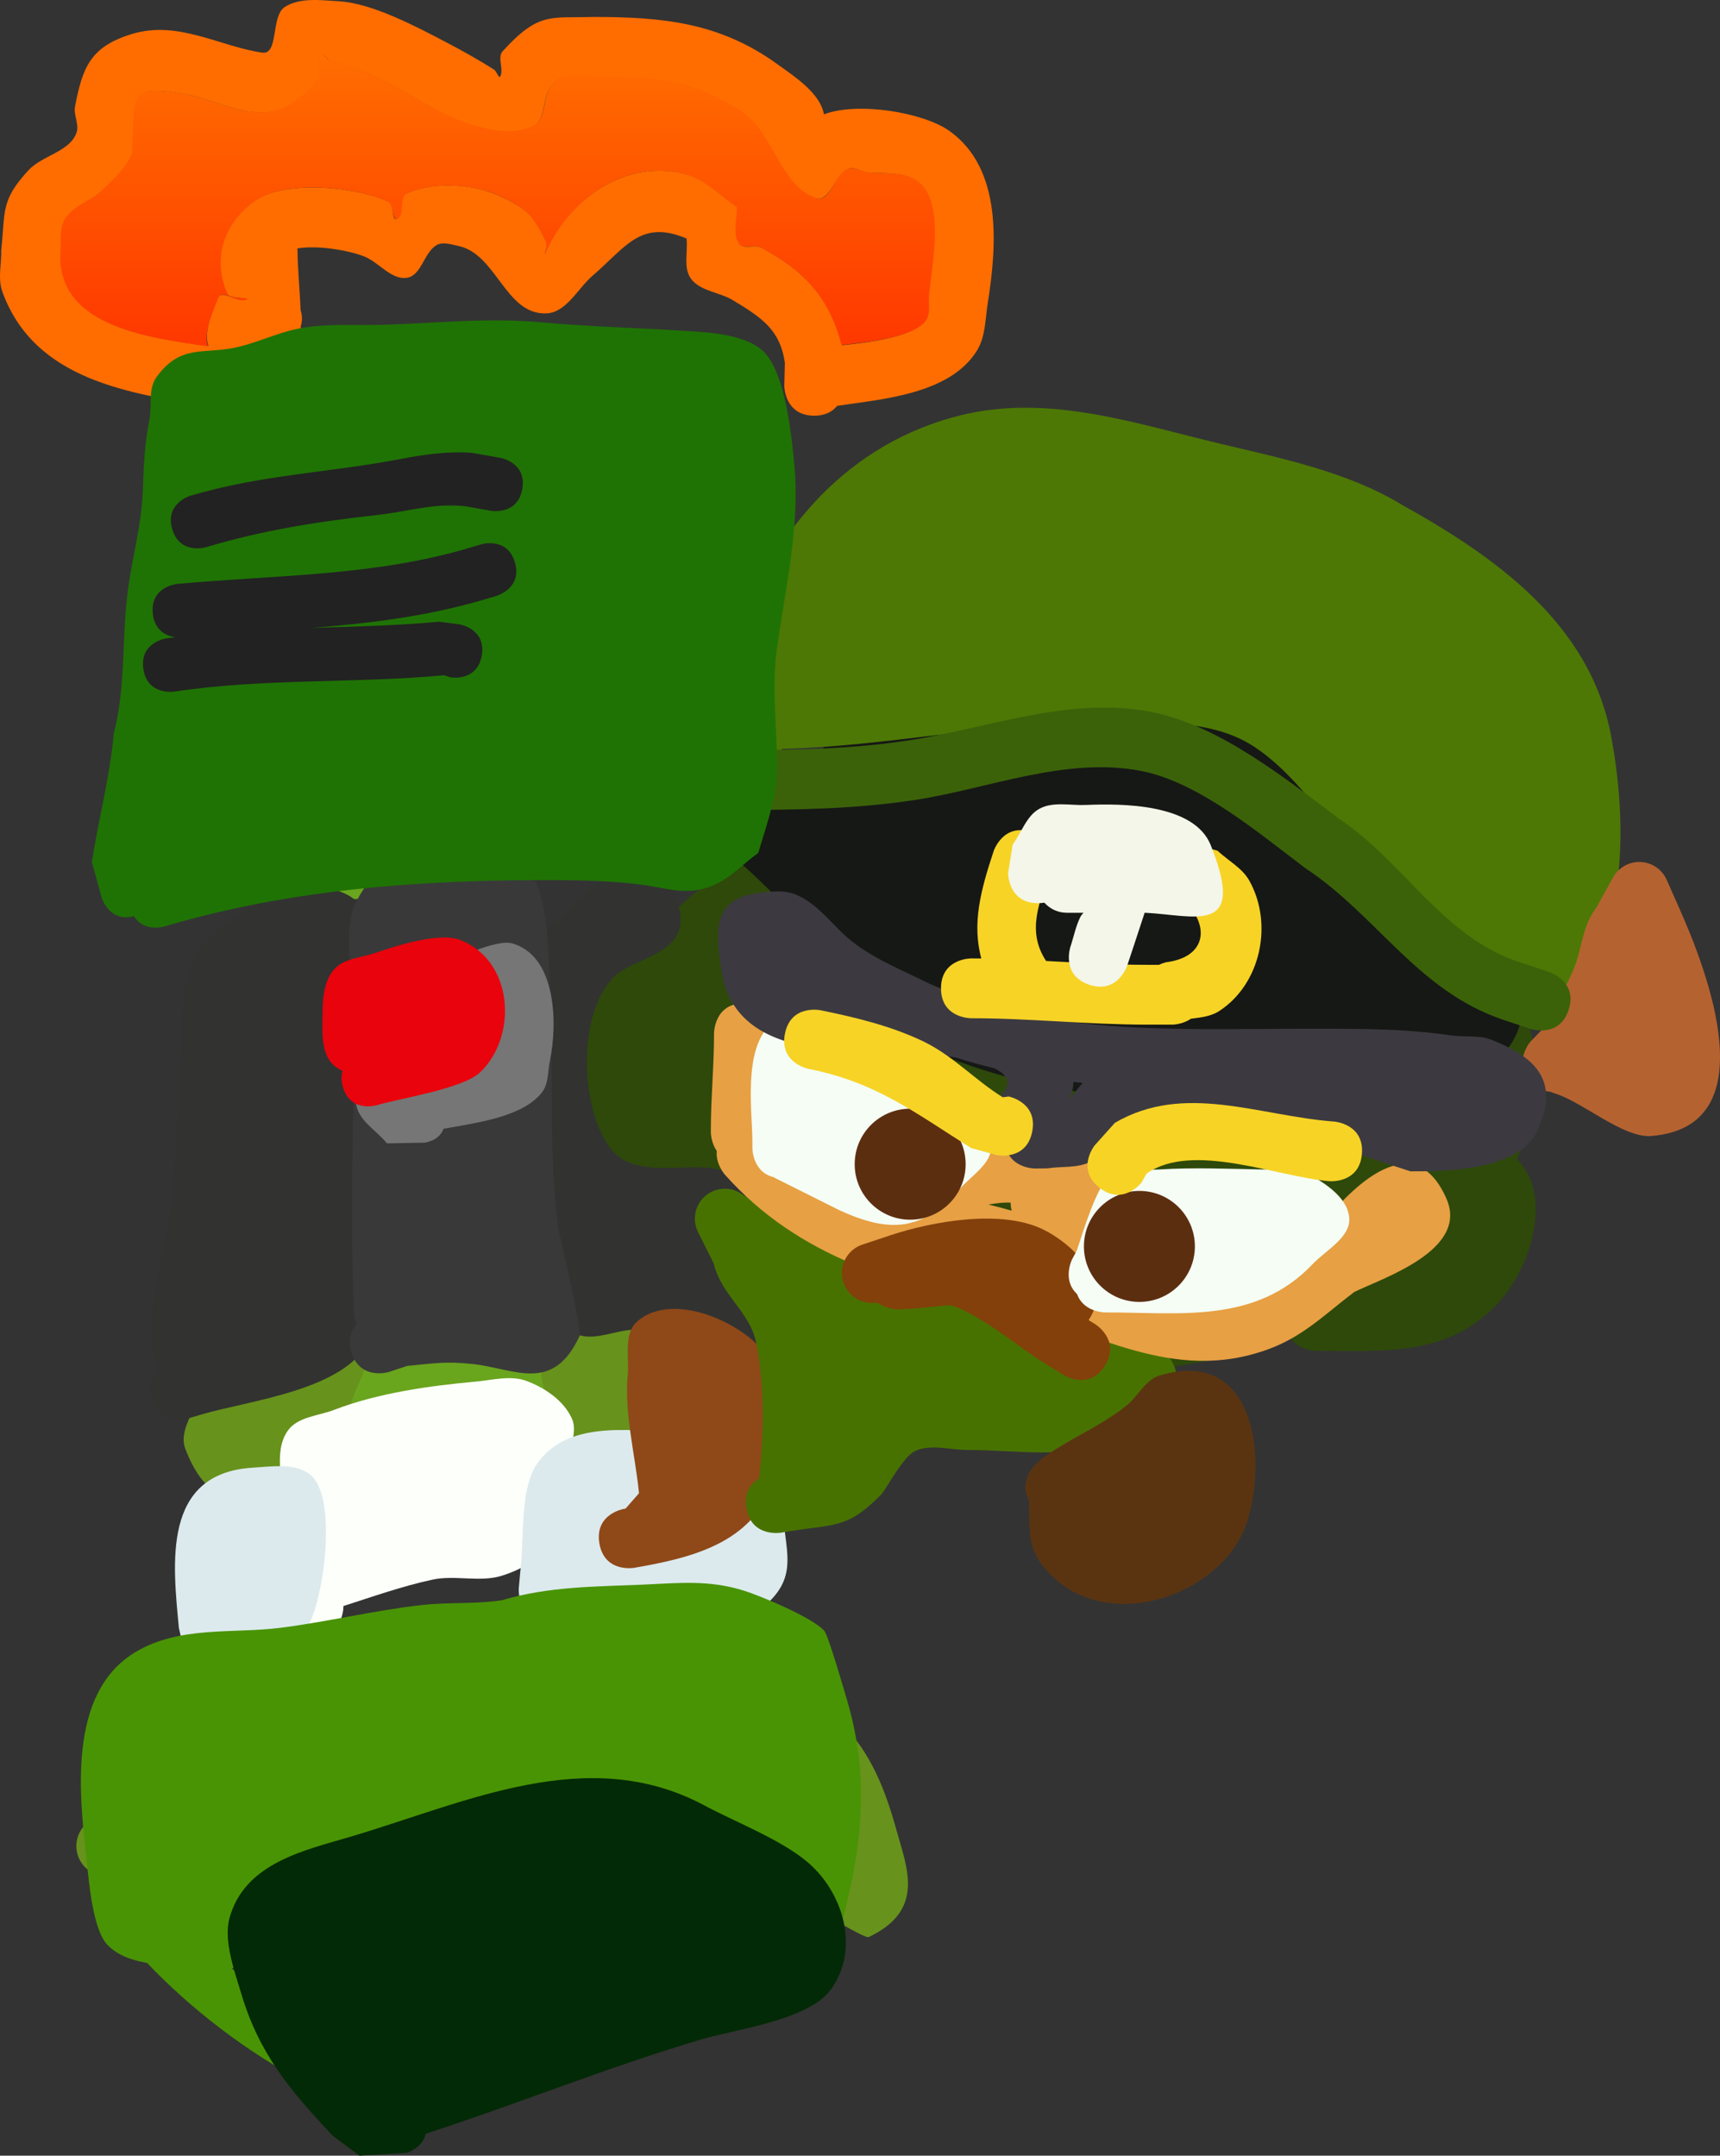
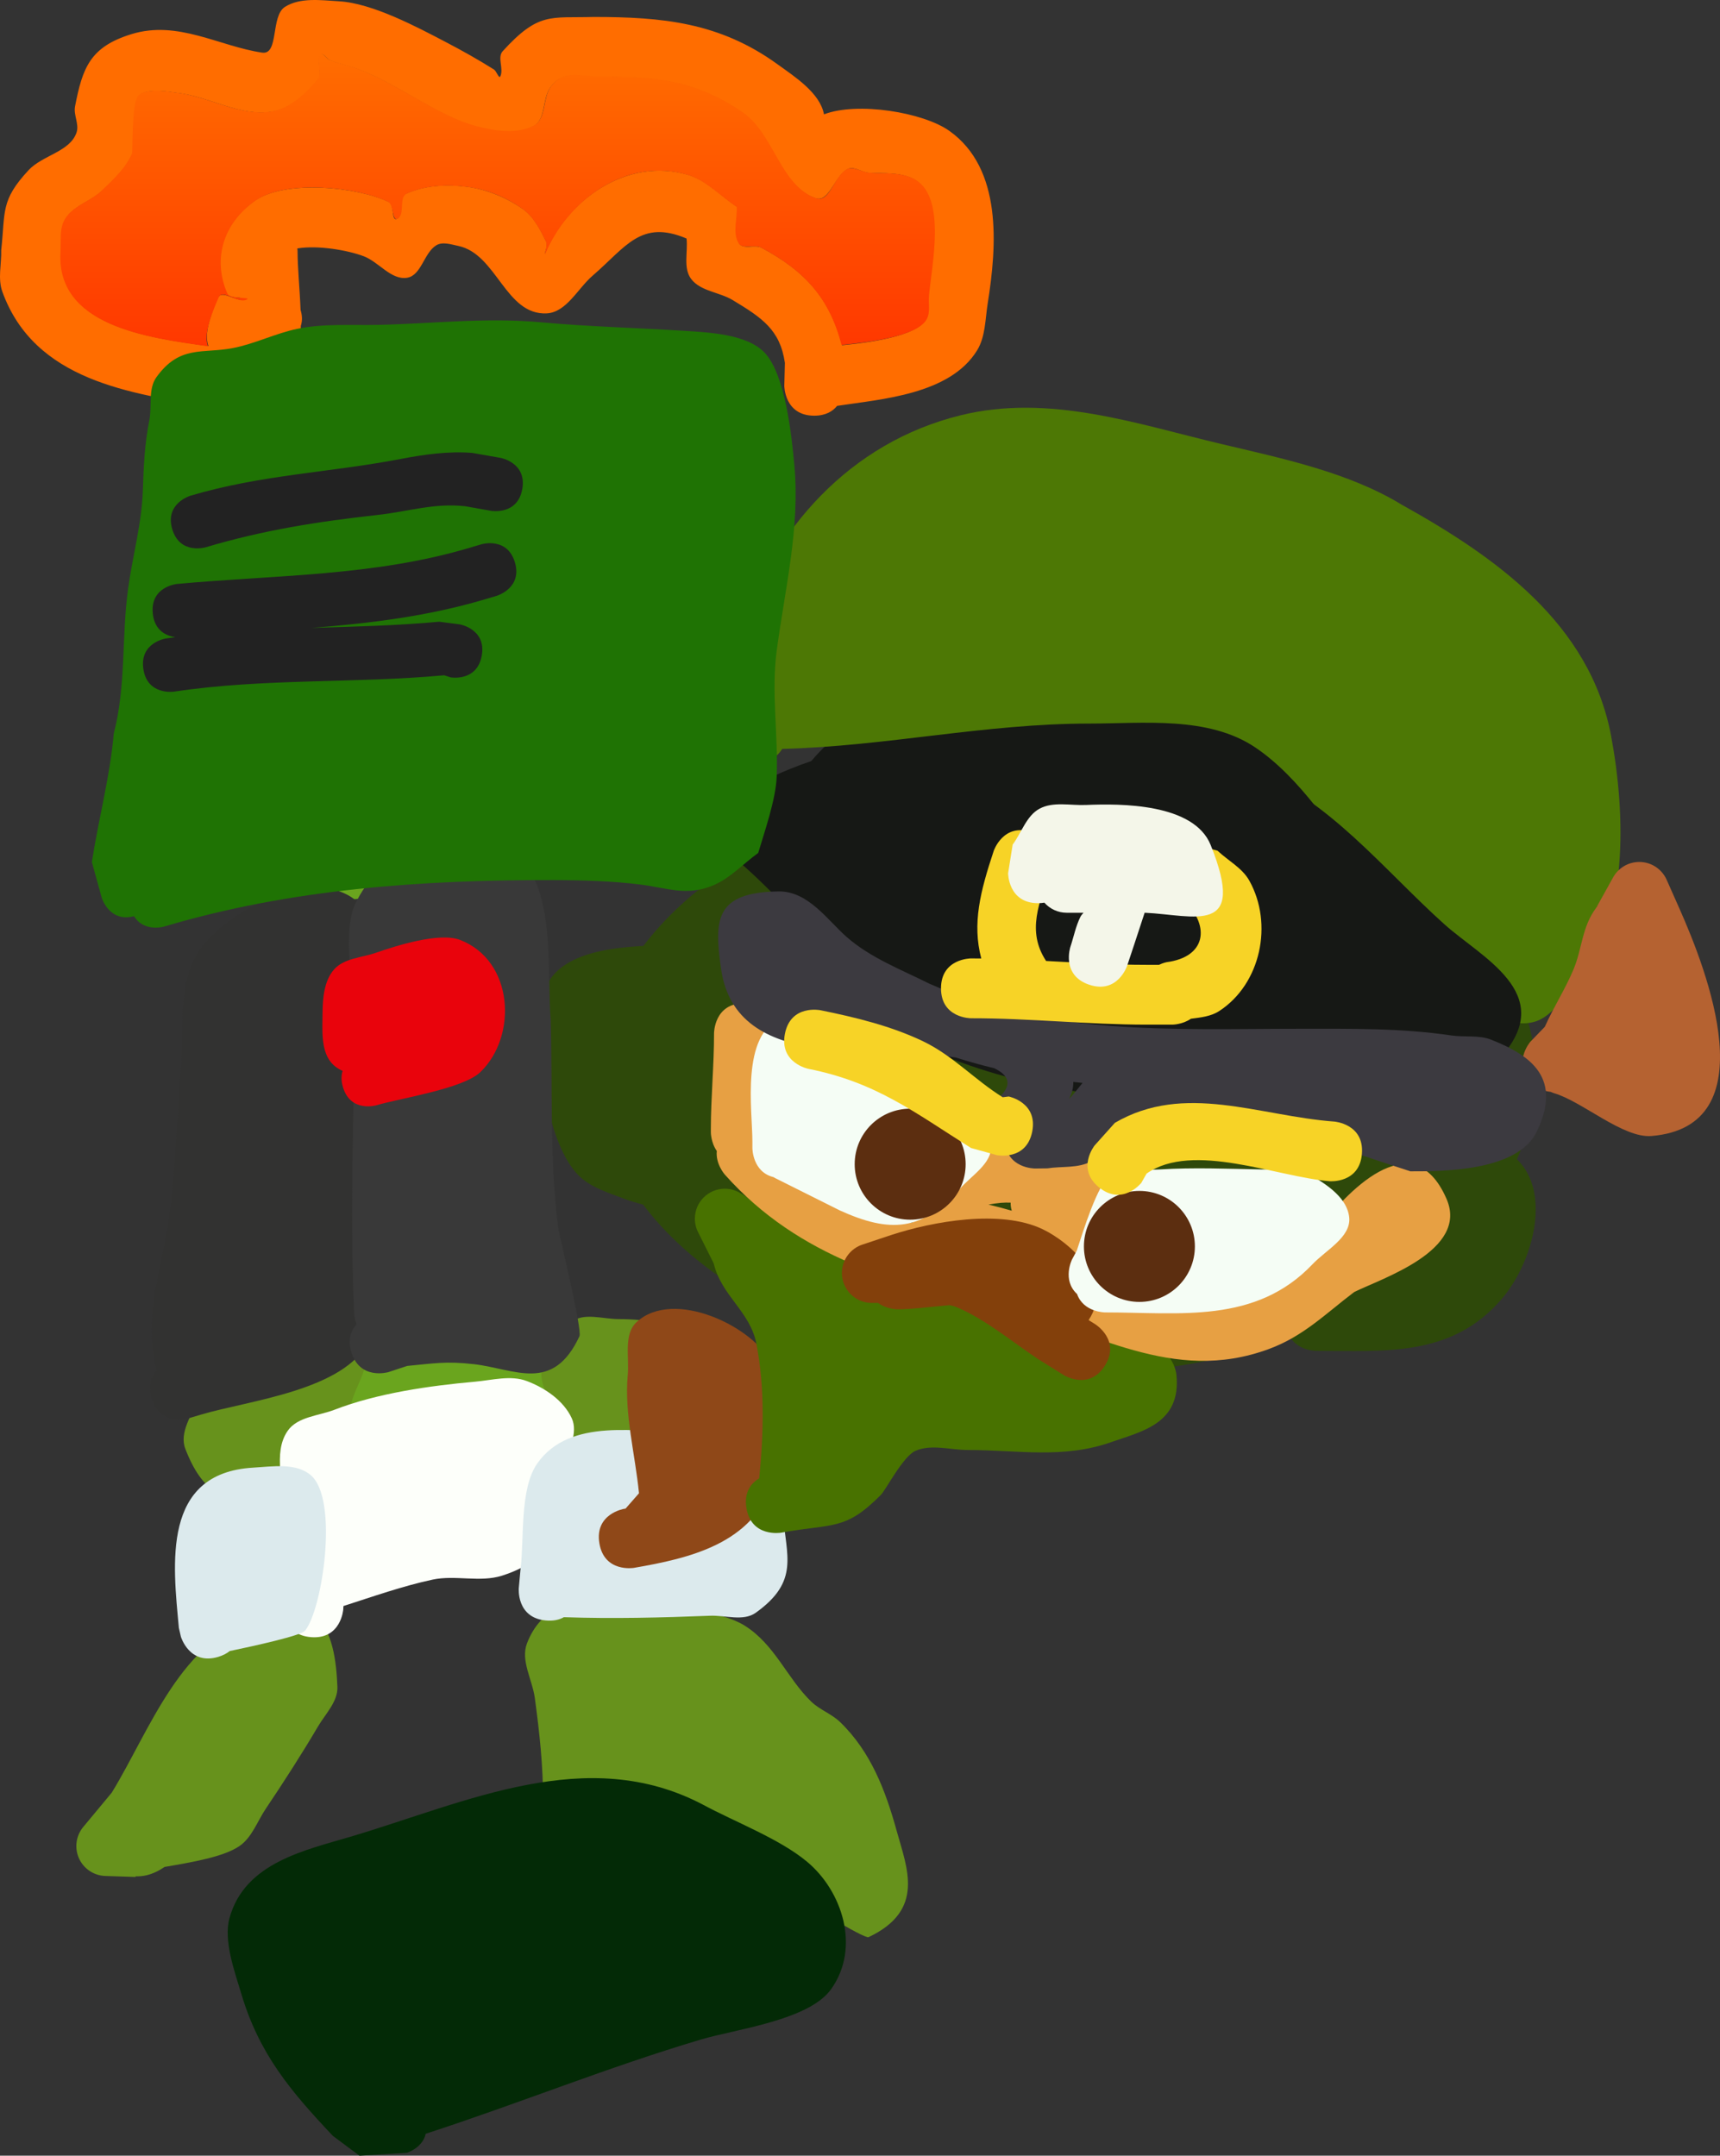
<svg xmlns="http://www.w3.org/2000/svg" version="1.1" width="143.756" height="180.129" viewBox="0,0,143.756,180.129">
  <rect x="0" y="0" width="143.756" height="180.129" fill="#333333" stroke="none" />
  <defs>
    <linearGradient x1="214.737" y1="94.579" x2="214.737" y2="119.022" gradientUnits="userSpaceOnUse" id="color-1">
      <stop offset="0" stop-color="#ff6d00" />
      <stop offset="1" stop-color="#ff3800" />
    </linearGradient>
  </defs>
  <g transform="translate(-173.151,-90.088)">
    <g data-paper-data="{&quot;isPaintingLayer&quot;:true}" fill-rule="nonzero" stroke="none" stroke-linecap="butt" stroke-linejoin="miter" stroke-miterlimit="10" stroke-dasharray="" stroke-dashoffset="0" style="mix-blend-mode: normal">
      <path d="M190.848,124.091c-0.003,-0.004 -0.005,-0.007 -0.008,-0.011c-6.808,-1.107 -14.807,-2.179 -17.495,-9.624c-0.392,-1.087 -0.061,-2.31 -0.092,-3.466c0.354,-3.245 -0.074,-4.14 2.287,-6.684c1.159,-1.249 3.492,-1.543 4.015,-3.166c0.221,-0.685 -0.27,-1.448 -0.133,-2.155c0.628,-3.255 1.267,-4.983 4.723,-6.047c3.871,-1.192 7.35,1.029 10.921,1.548c1.408,0.204 0.697,-3.063 1.9,-3.822c1.283,-0.81 3.012,-0.556 4.527,-0.468c2.789,0.163 6.53,2.157 8.954,3.426c1.355,0.709 2.692,1.457 3.986,2.272c0.221,0.139 0.421,0.811 0.534,0.575c0.304,-0.635 -0.276,-1.582 0.198,-2.102c3.018,-3.312 3.988,-2.755 7.604,-2.862c5.701,0.004 10.5,0.437 15.354,3.945c1.453,1.05 3.564,2.399 3.896,4.193c2.78,-1.069 8.287,-0.18 10.484,1.385c4.437,3.159 3.969,9.589 3.2,14.41c-0.211,1.325 -0.184,2.782 -0.886,3.925c-2.271,3.701 -8.03,4.077 -11.64,4.631c0,0 -0.021,0.003 -0.059,0.007c-0.364,0.454 -0.956,0.822 -1.915,0.822c-2.5,0 -2.5,-2.5 -2.5,-2.5l0.049,-1.914c-0.401,-2.768 -1.913,-3.766 -4.367,-5.248c-1.112,-0.672 -2.694,-0.731 -3.473,-1.771c-0.678,-0.905 -0.253,-2.247 -0.379,-3.371c-3.817,-1.615 -5.058,0.695 -7.851,3.105c-1.254,1.082 -2.19,3.071 -3.845,3.149c-3.441,0.163 -4.166,-4.962 -7.381,-5.635c-0.603,-0.126 -1.324,-0.374 -1.848,-0.049c-1.034,0.641 -1.241,2.53 -2.444,2.711c-1.331,0.2 -2.354,-1.325 -3.613,-1.8c-1.316,-0.497 -3.796,-0.94 -5.549,-0.654c0.02,0.158 0.02,0.257 0.02,0.257c0,1.347 0.184,3.131 0.25,4.881c0.126,0.417 0.164,0.837 0.044,1.263c-0.006,0.023 -0.014,0.045 -0.022,0.066c-0.01,1.166 -0.111,2.259 -0.401,3.13c-0.01,0.029 -0.019,0.057 -0.03,0.085l0.254,0.38c0.277,0.402 0.439,0.89 0.439,1.415c0,1.381 -1.119,2.5 -2.5,2.5c-0.136,0 -0.27,-0.011 -0.4,-0.032l-1.32,-0.191c-0.182,0.129 -2.06,1.391 -3.486,-0.51zM243.532,118.936c2.1,-0.212 6.246,-0.712 7.031,-2.201c0.305,-0.578 0.126,-1.301 0.183,-1.952c0.217,-2.485 1.448,-8.045 -1.074,-9.633c-1.122,-0.707 -2.604,-0.547 -3.928,-0.629c-0.584,-0.036 -1.2,-0.567 -1.727,-0.313c-1.095,0.527 -1.553,2.834 -2.705,2.446c-2.97,-1.002 -3.534,-5.365 -6.113,-7.146c-4.124,-2.848 -7.651,-3.005 -12.43,-3.001c-1.355,-0.068 -2.622,-0.498 -3.617,0.879c-0.69,0.954 -0.363,2.691 -1.404,3.241c-1.417,0.749 -3.26,0.453 -4.809,0.041c-3.2,-0.851 -6.679,-3.656 -9.962,-4.834c-0.726,-0.261 -1.489,-0.413 -2.21,-0.688c-0.293,-0.112 -0.645,-0.731 -0.816,-0.468c-0.384,0.59 0.209,1.558 -0.244,2.097c-0.98,1.165 -2.236,2.356 -3.733,2.63c-2.709,0.496 -5.371,-1.292 -8.111,-1.568c-0.133,-0.013 -2.677,-0.495 -3.178,0.359c-0.485,0.827 -0.39,4.567 -0.449,4.706c-0.523,1.234 -1.572,2.192 -2.541,3.119c-0.738,0.706 -1.765,1.052 -2.528,1.73c-1.135,1.01 -0.831,2.044 -0.919,3.468c-0.297,6.072 7.18,7.066 12.323,7.783c-0.287,-0.781 -0.104,-1.985 0.802,-4.04c0.253,-0.574 1.131,0.042 1.854,0.185c-0.002,-0.058 -0.004,-0.115 -0.006,-0.173c-0.459,-0.025 -1.007,-0.087 -1.123,-0.354c-1.281,-2.97 -0.259,-5.942 2.357,-7.767c2.552,-1.779 8.672,-1.136 11.203,0.115c0.464,0.229 0.196,1.632 0.661,1.406c0.669,-0.325 0.085,-1.788 0.762,-2.098c1.555,-0.712 3.402,-0.805 5.098,-0.584c1.662,0.217 3.298,0.9 4.673,1.858c0.931,0.648 1.473,1.754 1.974,2.771c0.142,0.289 -0.26,1.253 -0.137,0.956c1.837,-4.415 6.784,-8.096 11.961,-6.589c1.577,0.459 2.751,1.794 4.127,2.691c0.052,1.014 -0.364,2.168 0.155,3.041c0.325,0.546 1.31,0.067 1.87,0.367c3.735,1.996 5.724,4.302 6.731,8.151z" fill="#ff6d00" stroke-width="0.5" />
      <path d="M236.752,110.776c-0.56,-0.299 -1.546,0.18 -1.87,-0.367c-0.518,-0.872 -0.104,-2.02 -0.156,-3.033c-1.376,-0.897 -2.549,-2.224 -4.126,-2.683c-5.177,-1.507 -10.042,2.205 -11.878,6.62c-0.124,0.297 0.208,-0.737 0.066,-1.026c-0.501,-1.017 -1.053,-2.107 -1.983,-2.755c-1.376,-0.958 -2.918,-1.604 -4.58,-1.821c-1.696,-0.221 -3.539,-0.145 -5.094,0.567c-0.676,0.309 -0.093,1.76 -0.762,2.085c-0.466,0.226 -0.296,-1.166 -0.76,-1.396c-2.531,-1.251 -8.551,-1.896 -11.103,-0.116c-2.616,1.824 -3.64,4.78 -2.359,7.75c0.233,0.541 2.135,0.277 1.603,0.528c-0.731,0.345 -2.002,-0.926 -2.328,-0.186c-0.905,2.054 -1.181,3.298 -0.893,4.079c-5.143,-0.717 -12.625,-1.728 -12.328,-7.799c0.088,-1.424 -0.217,-2.463 0.918,-3.473c0.763,-0.679 1.79,-1.027 2.528,-1.733c0.969,-0.927 2.018,-1.889 2.541,-3.124c0.059,-0.138 -0.035,-3.887 0.45,-4.713c0.501,-0.854 3.046,-0.374 3.179,-0.361c2.74,0.275 5.404,2.062 8.112,1.565c1.497,-0.274 2.758,-1.475 3.738,-2.64c0.453,-0.538 -0.137,-1.511 0.247,-2.101c0.171,-0.263 0.524,0.356 0.816,0.467c0.721,0.275 1.486,0.425 2.212,0.686c3.283,1.178 6.784,3.969 9.984,4.82c1.549,0.412 3.427,0.711 4.845,-0.038c1.041,-0.55 0.714,-2.287 1.404,-3.241c0.995,-1.376 2.271,-0.941 3.626,-0.873c4.78,-0.004 8.323,0.176 12.446,3.024c2.579,1.781 3.146,6.16 6.116,7.162c1.152,0.389 1.51,-1.914 2.606,-2.441c0.527,-0.254 1.243,0.269 1.826,0.305c1.323,0.083 2.806,-0.076 3.928,0.631c2.522,1.589 1.29,7.161 1.073,9.646c-0.057,0.651 0.122,1.377 -0.183,1.955c-0.786,1.489 -5.025,1.956 -7.126,2.168c-1.007,-3.849 -2.999,-6.144 -6.734,-8.14z" data-paper-data="{&quot;noHover&quot;:false,&quot;origItem&quot;:[&quot;Path&quot;,{&quot;applyMatrix&quot;:true,&quot;segments&quot;:[[[497.21549,222.91051],[-2.01365,-7.69714],[4.20011,-0.42363]],[[511.27799,218.50921],[-1.57122,2.97722],[0.61008,-1.156]],[[511.64302,214.60493],[-0.11355,1.30216],[0.43345,-4.97082]],[[509.49474,195.33838],[5.0433,3.17736],[-2.24371,-1.41357]],[[501.63933,194.0796],[2.64672,0.16528],[-1.1677,-0.07292]],[[498.18582,193.45282],[1.05431,-0.50722],[-2.19091,1.05403]],[[492.77519,198.34409],[2.30366,0.7773],[-5.94007,-2.00431]],[[480.54943,184.05264],[5.15865,3.5623],[-8.24791,-5.6956]],[[455.68915,178.05047],[9.55916,-0.00715],[-2.70958,-0.13695]],[[448.45594,179.80762],[1.9891,-2.7527],[-1.37905,1.90846]],[[445.64696,186.28881],[2.08202,-1.09964],[-2.83497,1.49732]],[[436.02904,186.371],[3.09838,0.82404],[-6.40042,-1.70223]],[[416.10505,176.7023],[6.56552,2.35596],[-1.45262,-0.52125]],[[411.68442,175.32595],[1.44173,0.55066],[-0.58586,-0.22376]],[[410.0521,174.39041],[0.34204,-0.52565],[-0.76749,1.17948]],[[409.56456,178.58377],[0.90593,-1.0768],[-1.96006,2.32975]],[[402.09804,183.84469],[2.99472,-0.54886],[-5.41747,0.99288]],[[385.87513,180.70941],[5.48011,0.55056],[-0.2658,-0.0267]],[[379.51837,181.42671],[1.00228,-1.708],[-0.97002,1.65303]],[[378.62109,190.83824],[0.11726,-0.27656],[-1.04681,2.46891]],[[373.5398,197.07542],[1.93772,-1.85379],[-1.47576,1.41184]],[[368.48387,200.53637],[1.52556,-1.35788],[-2.26978,2.02029]],[[366.64643,207.47253],[0.17574,-2.84764],[-0.59464,12.14338]],[[391.29272,223.03789],[-10.28581,-1.43432],[-0.57421,-1.56141]],[[392.89585,214.95865],[-1.81014,4.10898],[0.65201,-1.48004]],[[397.73828,215.26097],[-1.4626,0.69024],[1.0651,-0.50265]],[[394.34554,214.2745],[0.46642,1.08145],[-2.56225,-5.94087]],[[399.05854,198.74148],[-5.23175,3.64804],[5.10381,-3.55882]],[[421.46418,198.97179],[-5.06247,-2.50191],[0.92852,0.45888]],[[422.78671,201.78343],[-0.93148,0.45283],[1.33797,-0.65044]],[[424.30998,197.58832],[-1.35282,0.61898],[3.11075,-1.42332]],[[434.50612,196.42122],[-3.39219,-0.44231],[3.32461,0.4335]],[[443.85305,200.13654],[-2.75142,-1.91589],[1.86145,1.29618]],[[447.80116,205.67892],[-1.00289,-2.03452],[0.28469,0.57754]],[[447.52771,207.59116],[-0.24733,0.5945],[3.67392,-8.83092]],[[471.45004,194.41281],[-10.35334,-3.0139],[3.15348,0.91799]],[[479.70327,199.79503],[-2.75108,-1.79407],[0.10324,2.02702]],[[480.01298,205.87608],[-1.03697,-1.74475],[0.64911,1.09216]],[[483.75327,206.60937],[-1.12055,-0.59878],[7.47093,3.9922]]],&quot;closed&quot;:true}]}" fill="url(#color-1)" stroke-width="0.5" />
      <path d="M301.494,179.951c0,13.798 -17.557,24.983 -39.214,24.983c-21.657,0 -39.214,-11.185 -39.214,-24.983c0,-13.798 17.557,-24.983 39.214,-24.983c21.657,0 39.214,11.185 39.214,24.983z" fill="#2e490a" stroke-width="0" />
      <path d="M306.868,162.264c0,10.887 -15.527,19.712 -34.681,19.712c-19.154,0 -34.681,-8.826 -34.681,-19.712c0,-10.887 15.527,-19.712 34.681,-19.712c19.154,0 34.681,8.826 34.681,19.712z" fill="#161815" stroke-width="0" />
      <path d="M201.217,165.418c-0.333,0.68 -1.045,1.483 -2.522,1.292c-2.479,-0.321 -2.158,-2.801 -2.158,-2.801l0.355,-2.719c0.781,-3.528 1.165,-7.118 1.877,-10.653c0.996,-4.948 2.297,-8.529 1.687,-13.666c3.772,-1.782 5.103,-2.681 9.287,-3.525c1.379,-0.278 2.952,-1.022 4.204,-0.38c1.499,0.77 2.404,2.495 2.993,4.074c0.376,1.008 -0.271,2.14 -0.275,3.216c-0.023,5.386 0.15,10.922 -0.193,16.34c-0.059,0.936 -0.979,6.906 -0.994,6.921c-1.011,1.088 -2.868,0.786 -4.329,1.053c-3.293,0.6 -6.603,0.322 -9.932,0.847z" fill="#6aa51e" stroke-width="0.5" />
      <path d="M199.815,210.918c-1.16,-0.909 -0.785,-2.512 -0.785,-2.512l0.446,-1.849c0.233,-1.205 -0.005,-2.609 0.699,-3.615c2.242,-3.203 9.474,-3.935 13.097,-3.606c1.778,0.161 3.916,-0.088 5.238,1.11c1.141,1.034 0.964,2.976 0.97,4.515c0.022,5.44 -3.54,5.808 -7.968,6.071c-3.156,0.187 -6.155,0.424 -9.298,0.856c0,0 -1.591,0.219 -2.398,-0.97z" fill="#6aa51e" stroke-width="0.5" />
      <path d="M218.843,206.519c-0.917,-1.68 -0.505,-3.68 2.023,-5.918c1.002,-0.887 2.666,-0.286 4.004,-0.288c4.44,-0.005 12.38,1.668 10.852,8.141c-0.394,1.669 -1.313,3.519 -2.848,4.284c-1.232,0.614 -2.689,-0.589 -4.04,-0.853c-2.93,-0.573 -5.434,-0.953 -8.421,-0.805c0,0 -2.498,0.111 -2.608,-2.387c-0.052,-1.172 0.47,-1.818 1.039,-2.174z" fill="#67921c" stroke-width="0.5" />
      <path d="M191.074,214.669c-0.882,-0.548 -1.721,-1.656 -2.438,-3.528c-0.514,-1.341 0.54,-2.848 1.124,-4.16c1.372,-3.084 5.191,-5.793 8.737,-5.632c1.709,0.078 4.027,-0.176 4.979,1.245c0.9,1.343 -0.596,3.179 -0.959,4.754c-1.263,5.477 -4.027,6.433 -8.942,7.896c0,0 -1.521,0.453 -2.5,-0.575z" fill="#67921c" stroke-width="0.5" />
      <path d="M194.79,225.396c1.491,-0.315 3.386,-1.514 4.541,-0.521c1.639,1.409 1.93,4.003 2.019,6.162c0.051,1.232 -1.001,2.26 -1.626,3.322c-1.338,2.274 -2.879,4.665 -4.359,6.865c-0.713,1.059 -1.155,2.409 -2.211,3.127c-1.318,0.897 -3.915,1.338 -6.248,1.738c-0.462,0.316 -0.958,0.562 -1.507,0.695c-0.304,0.074 -0.609,0.099 -0.913,0.088l-0.002,0.054l-2.475,-0.08c-1.069,-0.01 -2.052,-0.709 -2.373,-1.787c-0.251,-0.845 -0.035,-1.718 0.498,-2.341l2.354,-2.833c3.147,-5.114 5.889,-13.133 12.3,-14.488z" fill="#67921c" stroke-width="0.5" />
      <path d="M223.37,244.631c-0.307,0.342 -0.768,0.624 -1.457,0.749c-2.46,0.444 -2.904,-2.016 -2.904,-2.016l-0.47,-2.83c0.011,-2.903 -0.297,-5.68 -0.687,-8.559c-0.207,-1.525 -1.206,-3.132 -0.656,-4.569c2.266,-5.93 10.337,-3.245 14.908,-2.738c1.091,0.416 2.283,0.63 3.273,1.248c2.539,1.585 3.547,4.391 5.569,6.352c0.712,0.69 1.713,1.03 2.426,1.72c2.57,2.486 3.797,5.733 4.724,9.09c0.859,3.11 2.409,6.627 -2.347,8.877c-0.363,0.172 -5.692,-3.15 -6.514,-3.671c-3.63,-2.298 -7.644,-1.713 -11.797,-2.626c-1.365,-0.3 -2.708,-0.703 -4.068,-1.027z" fill="#67921c" stroke-width="0.5" />
      <path d="M199.172,226.89c-2.494,-0.174 -2.32,-2.667 -2.32,-2.667l0.163,-1.874c-0.177,-1.943 -0.256,-3.897 -0.252,-5.848c0.215,-2.282 -0.873,-4.983 0.439,-6.862c0.819,-1.174 2.583,-1.241 3.918,-1.757c3.552,-1.375 7.945,-2.004 11.725,-2.339c1.44,-0.128 2.983,-0.565 4.335,-0.056c1.52,0.573 3.076,1.631 3.757,3.107c0.563,1.22 -0.306,2.669 -0.476,4.002c-0.557,4.37 -0.406,7.577 -5.342,9.152c-1.847,0.589 -3.911,-0.073 -5.808,0.331c-2.487,0.531 -4.995,1.419 -7.455,2.208l-0.016,0.284c0,0 -0.174,2.494 -2.667,2.32z" fill="#fdfffa" stroke-width="0.5" />
      <path d="M220.28,225.22c-0.376,0.212 -0.867,0.334 -1.507,0.275c-2.49,-0.228 -2.262,-2.717 -2.262,-2.717l0.141,-1.526c0.33,-2.526 -0.1,-6.757 1.415,-8.895c2.736,-3.862 8.485,-2.587 12.496,-2.548c1.289,0.013 2.683,-0.451 3.867,0.06c1.603,0.691 3.116,1.858 4.027,3.346c0.605,0.987 0.066,2.315 0.147,3.469c0.237,3.392 1.405,5.527 -2.289,8.166c-1.035,0.739 -2.537,0.2 -3.808,0.249c-4.1,0.16 -8.137,0.262 -12.227,0.121z" fill="#dceaed" stroke-width="0.5" />
      <path d="M192.351,228.05c-0.246,0.198 -0.564,0.368 -0.971,0.489c-2.396,0.713 -3.109,-1.683 -3.109,-1.683l-0.17,-0.74c-0.49,-5.312 -1.462,-12.939 6.198,-13.391c1.622,-0.096 3.603,-0.426 4.834,0.635c2.346,2.022 0.969,11.227 -0.49,12.991c-0.349,0.422 -4.335,1.288 -6.292,1.699z" fill="#dceaed" stroke-width="0.5" />
      <path d="M238.525,152.667c-0.337,0.567 -0.957,1.088 -2.099,1.088c-2.5,0 -2.5,-2.5 -2.5,-2.5v-2.137c0.018,-2.055 0.344,-4.124 0.918,-6.098c2.945,-8.728 9.328,-15.945 18.585,-18.228c7.41,-1.828 14.712,0.714 21.784,2.393c5.069,1.203 10.654,2.358 15.112,5.086c7.789,4.336 15.727,9.906 17.487,19.342c1.182,6.341 1.564,15.601 -2.923,20.719c-2.587,2.95 -3.097,4.123 -7.478,2.589c-1.134,-0.397 -1.873,-1.505 -2.789,-2.282c-3.216,-2.731 -4.816,-6.169 -7.3,-9.465c-2.678,-3.576 -5.479,-8.077 -9.239,-10.619c-3.938,-2.662 -9.408,-2.006 -13.873,-2.006c-8.755,0 -17.027,1.902 -25.685,2.117z" fill="#4d7805" stroke-width="0.5" />
      <path d="M302.746,181.322c-0.44,-0.037 -0.924,-0.221 -1.427,-0.652c-1.898,-1.627 -0.271,-3.525 -0.271,-3.525l1.217,-1.258c0.723,-1.623 1.697,-3.128 2.386,-4.765c0.762,-1.812 0.695,-3.575 1.936,-5.22c0.023,-0.03 0.045,-0.06 0.068,-0.089l-0.016,-0.009l1.312,-2.361c0.42,-0.791 1.252,-1.33 2.21,-1.33c1.039,0 1.931,0.634 2.308,1.537l1.045,2.352c2.286,5.15 7.39,18.203 -2.332,19.01c-2.385,0.198 -5.795,-2.9 -8.151,-3.578c0,0 -0.113,-0.034 -0.283,-0.112z" fill="#b56231" stroke-width="0.5" />
      <path d="M231.906,170.273c0.452,0.198 0.89,0.583 1.211,1.282c1.045,2.271 -1.226,3.316 -1.226,3.316l-2.048,0.915c-3.527,1.006 -3.894,0.935 -2.741,4.51c0.376,1.057 0.579,2.812 1.916,3.319c3.234,1.226 7.261,-4.598 9.6,1.708c3.177,8.567 -9.998,6.192 -13.268,4.944c-1.357,-0.518 -2.859,-0.957 -3.875,-1.995c-2.467,-2.519 -3.479,-9.328 -3.031,-12.645c0.18,-1.329 0.018,-2.879 0.848,-3.931c2.09,-2.649 7.414,-2.57 10.347,-2.646c0,0 1.596,-0.037 2.267,1.224z" fill="#2e490a" stroke-width="0.5" />
      <path d="M185.82,206.914c-0.323,-1.086 -0.008,-1.827 0.434,-2.312c-1.242,-4.867 0.609,-8.766 1.145,-13.651c0.43,-3.918 0.595,-7.961 0.889,-11.904c0.216,-2.893 -0.233,-6.431 1.233,-9.086c1.9,-3.44 9.908,-7.865 13.576,-4.454c3.351,3.116 1.714,9.744 1.173,13.516c-0.416,5.184 -0.234,10.7 -0.173,15.932c0.015,1.29 0.437,6.079 -0.09,7.154c-2.051,4.181 -10.055,4.993 -14.054,6.183l-1.024,0.305c0,0 -2.396,0.713 -3.109,-1.683z" fill="#323231" stroke-width="0.5" />
-       <path d="M231.809,204.096c-0.191,-0.642 -0.159,-1.163 -0.009,-1.582c-1.638,-0.502 -3.302,-1.015 -4.92,-1.28c-1.834,-0.3 -3.849,1.042 -5.566,0.33c-7.555,-3.133 -4.221,-15.155 -4.895,-21.223c-0.317,-2.853 -1.913,-7.74 -0.422,-10.477c0.617,-1.132 2.172,-1.41 3.13,-2.274c1.587,-1.432 2.978,-3.087 4.661,-4.406c1.855,0.42 4.739,-0.453 5.565,1.261c2.544,5.281 -2.701,5.379 -4.661,7.071c-3.365,2.905 -3.122,11.241 -0.479,14.583c2.008,2.539 6.231,1.122 8.751,1.668c5.177,1.122 6.487,5.538 7.513,10.127c0.303,1.353 1.215,2.798 0.727,4.096c-0.518,1.379 -2.233,1.922 -3.349,2.883l-2.935,0.907c0,0 -2.396,0.713 -3.109,-1.683z" fill="#323231" stroke-width="0.5" />
      <path d="M202.512,203.061c-0.325,-1.093 -0.003,-1.836 0.443,-2.321c-0.188,-0.481 -0.206,-0.891 -0.206,-0.891c-0.337,-7.702 -0.09,-15.591 0.073,-23.312c0.055,-2.613 -1.153,-8.451 0.001,-10.88c2.159,-4.545 5.802,-4.678 9.939,-4.008c1.357,0.22 3.099,-0.408 4.087,0.547c2.704,2.613 2.017,9.631 2.332,13.081c0.166,5.711 -0.112,11.85 0.638,17.509c0.039,0.298 2.009,8.429 1.764,8.955c-2.229,4.791 -5.385,2.729 -8.832,2.337c-2.325,-0.264 -3.323,-0.064 -5.565,0.147l-1.565,0.516c0,0 -2.396,0.713 -3.109,-1.683z" fill="#393939" stroke-width="0.5" />
      <path d="M230.522,181.06c-2.5,0 -2.5,-2.5 -2.5,-2.5c0,-0.891 0,-4.453 0,-5.343c0,0 0,-2.5 2.5,-2.5c2.5,0 2.5,2.5 2.5,2.5c0,0.891 0,1.781 0,2.672v2.672c0,0 0,2.5 -2.5,2.5z" fill="#2e490a" stroke-width="0.5" />
      <path d="M293.352,188.346c2.236,1.118 1.118,3.354 1.118,3.354l-1.185,2.344c-0.445,0.712 -0.891,1.425 -1.336,2.137c0,0 -1.325,2.12 -3.445,0.795c-2.12,-1.325 -0.795,-3.445 -0.795,-3.445c0.445,-0.712 0.891,-1.425 1.336,-2.137l0.953,-1.93c0,0 1.118,-2.236 3.354,-1.118z" fill="#c0692d" stroke-width="0.5" />
      <path d="M281.192,198.822c-0.005,-0.073 -0.007,-0.148 -0.007,-0.226c0,-2.5 2.5,-2.5 2.5,-2.5l2.178,0.01c1.805,-0.146 4.488,-0.079 5.56,-1.998c0.975,-1.746 -0.498,-7.684 0.272,-8.387c1.306,-1.193 3.568,-0.54 5.303,-0.194c6.623,1.323 4.845,9.417 1.648,13.124c-4.186,4.854 -9.739,4.315 -15.496,4.315c0,0 -2.5,0 -2.5,-2.5c0,-0.751 0.226,-1.277 0.541,-1.644z" fill="#2e490a" stroke-width="0.5" />
      <path d="M225.617,205.008c0.141,-1.493 -0.366,-3.418 0.732,-4.439c3.092,-2.874 9.86,0.384 11.291,3.483c0.508,1.1 0.154,2.418 0.19,3.628c0.022,0.732 -0.007,6.023 -0.091,6.278c-1.678,5.131 -6.953,6.338 -11.616,7.142c0,0 -2.466,0.411 -2.877,-2.055c-0.411,-2.466 2.055,-2.877 2.055,-2.877c0.043,-0.007 0.088,-0.014 0.133,-0.021l1.123,-1.283c-0.314,-3.21 -1.24,-6.687 -0.941,-9.855z" fill="#8f4818" stroke-width="0.5" />
      <path d="M236.606,213.611c0.367,-3.728 0.478,-7.55 -0.238,-11.246c-0.522,-2.696 -2.922,-3.994 -3.565,-6.706l-1.289,-2.578c-0.183,-0.347 -0.286,-0.743 -0.286,-1.163c0,-1.381 1.119,-2.5 2.5,-2.5c0.501,0 0.967,0.147 1.358,0.4l1.993,1.246c5.635,2.503 11.912,4.205 17.832,5.994c2.303,1.045 4.882,2.315 7.392,2.835c2.151,0.445 4.119,-0.101 6.102,1.367c1.295,0.959 2.914,2.13 3.072,3.733c0.399,4.059 -2.922,4.705 -5.434,5.593c-4.03,1.425 -7.834,0.663 -12.011,0.663c-1.45,-0 -3.013,-0.503 -4.348,0.061c-1.054,0.445 -2.474,3.252 -2.919,3.699c-2.988,3.002 -3.912,2.353 -8.351,3.152c0,0 -2.466,0.411 -2.877,-2.055c-0.229,-1.375 0.436,-2.111 1.07,-2.494z" fill="#487200" stroke-width="0.5" />
      <path d="M234.928,162.11c-0.686,0.075 -1.532,-0.112 -2.212,-1.132c-1.387,-2.08 0.693,-3.467 0.693,-3.467l1.665,-1.108c8.499,-5.22 19.683,-5.212 29.333,-5.179c4.322,0.773 9.136,1.517 13.25,3.103c6.571,2.534 11.161,8.47 16.241,13.016c3.076,2.753 9.302,5.724 4.824,10.931c-0.94,1.093 -2.797,0.726 -4.226,0.912c-5.583,0.728 -11.824,0.013 -17.447,-0.007c-1.691,-0.733 -4.304,-0.525 -5.074,-2.2c-0.213,-0.462 2.588,-4.633 2.844,-6.106c0.694,-4 0.337,-10.119 -4.025,-11.877c-2.915,-1.175 -6.499,0.771 -9.233,1.423c-2.429,0.579 -2.864,0.203 -4.969,1.351c-0.535,0.292 -2.29,1.615 -2.593,2.351c-0.557,1.355 0.797,1.663 1.145,2.795c0.012,0.038 0.023,0.077 0.035,0.115l0.021,-0.01l1.313,2.627c0.183,0.347 0.286,0.743 0.286,1.163c0,1.381 -1.119,2.5 -2.5,2.5c-0.27,0 -0.53,-0.043 -0.774,-0.122l-2.616,-0.785l0.003,-0.011l-0.039,-0c-2.527,-0.842 -5.647,-1.481 -7.874,-2.994c-2.883,-1.959 -5.363,-4.986 -8.07,-7.29z" fill="#161815" stroke-width="0.5" />
-       <path d="M304.25,174.487c-0.791,2.372 -3.162,1.581 -3.162,1.581l-2.404,-0.801c-7.106,-2.456 -10.453,-8.68 -16.415,-12.62c-3.841,-2.886 -8.908,-7.205 -13.761,-8.143c-6.294,-1.216 -12.765,1.499 -18.887,2.43c-4.968,0.755 -9.77,0.829 -14.796,0.829c0,0 -2.5,0 -2.5,-2.5c0,-2.5 2.5,-2.5 2.5,-2.5c4.789,0 9.325,-0.075 14.056,-0.774c6.779,-1.002 13.676,-3.808 20.651,-2.379c5.63,1.153 11.132,5.591 15.625,8.955c5.409,3.635 8.645,9.912 15.109,11.958l2.404,0.801c0,0 2.372,0.791 1.581,3.162z" fill="#3b6209" stroke-width="0.5" />
      <path d="M232.563,184.704v-0.267c0.003,-2.692 0.27,-5.324 0.267,-8.015c0,0 0,-2.5 2.5,-2.5c2.5,0 2.5,2.5 2.5,2.5c-0.003,2.692 -0.27,5.324 -0.267,8.015v0.267c0,0 0,0.113 -0.024,0.291c3.354,3.749 7.426,5.812 11.856,7.269c0.011,-0.098 0.026,-0.198 0.047,-0.303c0.231,-1.153 0.895,-1.655 1.534,-1.864c0.108,-0.616 0.335,-1.269 0.699,-1.958c2.416,-4.572 12.591,-2.807 14.55,1.218c0.586,1.203 -0.098,2.688 -0.372,3.998c-0.241,1.153 -0.167,2.63 -0.699,3.635c4.791,1.778 9.802,3.238 14.246,0.3c1.212,-0.802 2.264,-1.819 3.379,-2.754c0.043,-0.606 0.273,-1.066 0.273,-1.066l0.503,-0.916c1.803,-2.363 7.587,-8.986 10.497,-2.285c1.871,4.307 -5.404,6.635 -7.717,7.781c-2.401,1.814 -4.233,3.692 -7.125,4.759c-8.116,2.996 -14.585,-1.585 -22.277,-3.383c-8.822,-2.062 -16.971,-4.2 -23.204,-11.192c0,0 -0.783,-0.881 -0.669,-1.971c-0.497,-0.709 -0.497,-1.56 -0.497,-1.56zM255.765,190.739c0.654,0.159 1.304,0.33 1.95,0.516c-0.064,-0.206 -0.101,-0.431 -0.094,-0.675c-0.275,-0.01 -0.551,-0.005 -0.826,0.017c-0.232,0.019 -0.722,0.088 -1.03,0.142z" fill="#e7a043" stroke-width="0.5" />
      <path d="M265.501,204.196c-1.325,2.12 -3.445,0.795 -3.445,0.795l-2.168,-1.355c-2.068,-1.379 -4.452,-3.351 -6.759,-4.31c-0.199,-0.083 -0.404,-0.141 -0.612,-0.181c-1.563,0.139 -3.161,0.349 -4.364,0.349c0,0 -0.894,0 -1.612,-0.534c-0.309,0 -0.525,0 -0.525,0c-1.381,0 -2.5,-1.119 -2.5,-2.5c0,-1.125 0.743,-2.076 1.764,-2.39l2.35,-0.783c3.47,-1.134 9.126,-2.17 12.652,-0.492c2.308,1.099 6.015,4.381 3.853,7.6l0.571,0.357c0,0 2.12,1.325 0.795,3.445z" fill="#83400b" stroke-width="0.5" />
      <path d="M237.803,188.45c-1.767,-0.433 -1.767,-2.417 -1.767,-2.417v-0.534c0,-2.689 -0.994,-8.918 2.395,-10.345c1.446,-0.609 3.014,0.886 4.477,1.454c2.605,1.012 5.041,2.433 7.487,3.744c0.88,0.471 2.002,0.565 2.714,1.264c1.219,1.196 2.823,2.526 2.886,4.233c0.054,1.467 -1.632,2.452 -2.601,3.555c-3.155,3.589 -5.88,3.724 -10.048,1.829c-0.021,-0.01 -5.34,-2.669 -5.394,-2.696c0,0 -0.057,-0.029 -0.149,-0.086z" fill="#f5fdf5" stroke-width="0.5" />
      <path d="M263.17,198.217c-1.275,-1.177 -0.422,-2.883 -0.422,-2.883l0.399,-0.741c0.52,-1.558 1.712,-5.556 2.84,-6.355c1.114,-0.789 2.711,-0.343 4.073,-0.43c2.804,-0.179 5.74,-0.056 8.549,0c1.155,0.023 2.45,-0.427 3.462,0.128c1.596,0.876 3.663,2.069 3.845,3.88c0.166,1.646 -1.922,2.707 -3.061,3.906c-4.759,5.009 -11.086,4.031 -17.336,4.031c0,0 -1.807,0 -2.348,-1.536z" fill="#f5fdf5" stroke-width="0.5" />
      <path d="M244.585,187.368c0,-2.561 2.076,-4.637 4.637,-4.637c2.561,0 4.637,2.076 4.637,4.637c0,2.561 -2.076,4.637 -4.637,4.637c-2.561,0 -4.637,-2.076 -4.637,-4.637z" fill="#5c2e10" stroke-width="0.5" />
      <path d="M263.744,194.238c0,-2.561 2.076,-4.637 4.637,-4.637c2.561,0 4.637,2.076 4.637,4.637c0,2.561 -2.076,4.637 -4.637,4.637c-2.561,0 -4.637,-2.076 -4.637,-4.637z" fill="#5c2e10" stroke-width="0.5" />
      <path d="M257.146,185.415c-0.024,-0.017 -0.049,-0.035 -0.073,-0.054c-2,-1.5 -0.5,-3.5 -0.5,-3.5c1.339,-1.19 0.784,-1.979 -0.325,-2.513c-1.078,-0.258 -2.151,-0.555 -3.221,-0.896c-6.543,-1.032 -18.355,1.368 -19.607,-7.392c-0.584,-4.084 -0.549,-6.42 4.813,-6.485c2.472,-0.03 4.106,2.427 5.681,3.806c2.01,1.76 4.547,2.72 6.909,3.902c9.903,4.4 20.372,3.768 30.991,3.768c4.29,0 8.417,-0.064 12.648,0.56c1.1,0.162 2.282,-0.055 3.316,0.352c3.458,1.361 5.915,3.274 3.823,7.664c-1.574,3.303 -7.698,3.346 -10.57,3.337c-5.436,-1.753 -10.012,-3.513 -15.703,-4.266c-1.854,-0.245 -5.665,-0.833 -7.567,-0.147c-1.19,0.429 -2.837,3.274 -3.42,3.588c-1.084,0.585 -2.434,0.385 -3.651,0.577l-1.05,0.012c0,0 -2.376,0 -2.495,-2.317zM263.634,180.578c-0.26,-0.027 -0.519,-0.055 -0.779,-0.085c0.014,0.5 -0.116,0.948 -0.35,1.414c0.391,-0.381 0.717,-0.852 1.129,-1.329z" fill="#3c3a40" stroke-width="0.5" />
      <path d="M265.025,189.32c-1.952,-1.562 -0.39,-3.514 -0.39,-3.514l1.696,-1.894c5.83,-3.403 12.052,-0.568 18.347,-0.105c0,0 2.493,0.192 2.301,2.684c-0.192,2.493 -2.684,2.301 -2.684,2.301c-4.383,-0.35 -11.449,-3.349 -15.314,-0.64l-0.441,0.777c0,0 -1.562,1.952 -3.514,0.39z" fill="#f7d326" stroke-width="0.5" />
      <path d="M259.421,184.653c-0.49,2.451 -2.942,1.961 -2.942,1.961l-2.17,-0.599c-4.726,-2.973 -7.927,-5.493 -13.592,-6.614c0,0 -2.451,-0.49 -1.961,-2.942c0.49,-2.451 2.942,-1.961 2.942,-1.961c2.906,0.586 5.928,1.316 8.62,2.609c2.479,1.19 4.321,3.23 6.641,4.669l0.501,-0.064c0,0 2.451,0.49 1.961,2.942z" fill="#f7d326" stroke-width="0.5" />
      <path d="M256.201,161.198c0,0 0.791,-2.372 3.162,-1.581c2.372,0.791 1.581,3.162 1.581,3.162c-0.929,2.768 -2.004,5.102 -0.362,7.607c2.796,0.149 5.589,0.323 8.409,0.323h1.028c0.346,-0.164 0.619,-0.219 0.619,-0.219c3.33,-0.43 3.608,-2.996 1.628,-4.986c-0.723,-0.138 -2.035,-0.637 -2.035,-2.448c0,-2.5 2.5,-2.5 2.5,-2.5l2.181,0.619c0.885,0.833 2.062,1.438 2.655,2.499c2.019,3.612 0.963,8.634 -2.514,10.896c-0.689,0.448 -1.532,0.538 -2.368,0.644c-0.708,0.493 -1.556,0.493 -1.556,0.493h-2.137c-4.926,0 -9.777,-0.539 -14.693,-0.534c0,0 -2.5,0 -2.5,-2.5c0,-2.5 2.5,-2.5 2.5,-2.5c0.289,0 0.578,0.002 0.866,0.006c-0.772,-2.921 -0.082,-5.607 1.037,-8.983z" fill="#f7d326" stroke-width="0.5" />
      <path d="M259.908,165.557c-2.5,0 -2.5,-2.5 -2.5,-2.5l0.38,-2.394c0.748,-1 1.146,-2.405 2.244,-2.999c1.142,-0.618 2.586,-0.258 3.883,-0.313c2.9,-0.125 9.02,-0.142 10.424,3.349c3.078,7.652 -1.359,5.841 -5.52,5.656c-0.52,1.607 -1.287,3.906 -1.464,4.437c0,0 -0.791,2.372 -3.162,1.581c-2.372,-0.791 -1.581,-3.162 -1.581,-3.162c0.281,-0.839 0.446,-1.727 0.842,-2.518c0.053,-0.106 0.15,-0.22 0.257,-0.336h-1.4c-0.745,0 -1.414,-0.326 -1.872,-0.843c-0.163,0.027 -0.34,0.042 -0.532,0.042z" fill="#f4f6e9" stroke-width="0.5" />
-       <path d="M259.177,215.475c-0.945,-1.557 0.459,-2.96 0.459,-2.96l0.535,-0.499c2.281,-1.698 4.924,-2.704 7.128,-4.475c0.971,-0.78 1.574,-2.152 2.765,-2.514c7.958,-2.416 8.991,6.793 7.363,12.097c-1.84,5.994 -10.981,9.446 -16.073,4.912c-2.478,-2.206 -2.151,-3.885 -2.177,-6.561z" fill="#5a3411" stroke-width="0.5" />
      <path d="M184.352,166.643c-2.076,0.55 -2.698,-1.539 -2.698,-1.539l-0.825,-2.982c0.557,-3.61 1.516,-7.134 1.829,-10.728c1.054,-4.11 0.635,-7.978 1.201,-12.128c0.371,-2.72 1.144,-5.441 1.232,-8.215c0.062,-1.947 0.149,-3.91 0.537,-5.819c0.244,-1.201 -0.119,-2.633 0.597,-3.627c1.945,-2.702 3.841,-1.943 6.385,-2.431c1.844,-0.354 3.56,-1.232 5.399,-1.611c2.211,-0.455 4.507,-0.279 6.764,-0.329c4.686,-0.104 8.933,-0.641 13.652,-0.21c4.001,0.366 7.976,0.456 11.98,0.712c1.935,0.124 5.227,0.265 6.682,1.853c1.714,1.871 2.229,6.915 2.457,9.382c0.481,5.2 -0.787,10.319 -1.474,15.461c-0.469,3.509 0.132,7.052 -0.005,10.559c-0.075,1.929 -1.043,4.668 -1.544,6.368c-1.248,0.9 -2.328,2.098 -3.744,2.701c-2.193,0.934 -3.852,0.236 -5.958,-0.041c-2.369,-0.312 -5.055,-0.388 -7.411,-0.392c-10.955,-0.021 -21.928,0.726 -32.54,3.885c0,0 -1.68,0.5 -2.514,-0.867z" fill="#1f7304" stroke-width="0.5" />
      <path d="M216.186,137.077c0.641,2.153 -1.512,2.794 -1.512,2.794l-0.988,0.294c-4.795,1.427 -9.621,2.006 -14.493,2.392c3.561,-0.109 7.119,-0.19 10.67,-0.518l1.731,0.225c0,0 2.212,0.39 1.823,2.602c-0.39,2.212 -2.602,1.823 -2.602,1.823l-0.539,-0.175c-7.517,0.693 -15.049,0.237 -22.591,1.368c0,0 -2.222,0.33 -2.552,-1.892c-0.33,-2.222 1.892,-2.552 1.892,-2.552c0.256,-0.038 0.513,-0.074 0.769,-0.108c-0.677,-0.1 -1.737,-0.498 -1.876,-2.004c-0.206,-2.237 2.031,-2.443 2.031,-2.443c8.284,-0.764 16.442,-0.637 24.456,-3.023l0.988,-0.294c0,0 2.153,-0.641 2.794,1.512z" fill="#222222" stroke-width="0.5" />
      <path d="M216.803,130.95c-0.39,2.212 -2.602,1.823 -2.602,1.823l-2.178,-0.386c-2.604,-0.283 -4.694,0.439 -7.312,0.73c-5.018,0.558 -9.527,1.261 -14.37,2.702c0,0 -2.153,0.641 -2.794,-1.512c-0.641,-2.153 1.512,-2.794 1.512,-2.794c5.919,-1.762 11.61,-1.929 17.601,-3.077c1.957,-0.375 3.971,-0.662 5.958,-0.503l2.363,0.414c0,0 2.212,0.39 1.823,2.602z" fill="#222222" stroke-width="0.5" />
-       <path d="M239.25,250.777c0.022,0.27 0.057,0.536 0.207,0.735c0.204,0.272 -0.021,-0.208 -0.207,-0.735zM185.441,254.109c-1.261,-0.221 -2.475,-0.631 -3.311,-1.508c-1.23,-1.291 -1.535,-5.237 -1.718,-6.876c-0.615,-5.503 -1.677,-14.154 4.061,-17.589c3.689,-2.208 8.106,-1.525 12.093,-2.026c3.903,-0.491 7.921,-1.468 11.853,-1.907c2.212,-0.247 4.464,-0.066 6.665,-0.395c3.968,-1.172 7.757,-1.132 11.841,-1.31c2.985,-0.13 5.433,-0.412 8.376,0.496c1.364,0.421 5.803,2.27 6.746,3.372c0.338,0.395 1.635,4.888 1.88,5.716c1.646,5.569 1.462,10.504 0.208,16.125c-0.447,2.005 -1.574,6.994 -3.689,7.687c-1.441,0.472 -2.562,-1.631 -3.912,-2.321c-0.851,-0.435 -1.781,-0.697 -2.671,-1.046c-3.446,-1.308 -6.407,-0.687 -9.93,-1.014c-1.721,-0.159 -3.331,-1.154 -5.06,-1.14c-1.982,0.015 -4.044,0.461 -5.946,-0.098c-1.777,-0.523 -3.571,-1.51 -5.409,-1.278c-2.38,0.301 -4.695,1.669 -7.058,2.131c-0.899,0.176 -1.899,-0.097 -2.733,0.282c-0.271,0.123 0.379,0.463 0.534,0.718c0.718,1.187 1.697,2.197 2.481,3.341c1.38,2.013 1.921,3.688 2.085,5.518l0.204,-0.061l0.735,2.47v0c0.354,1.189 -0.323,2.44 -1.512,2.794c-0.86,0.256 -1.751,-0.027 -2.313,-0.652l-1.355,-1.446c-4.81,-2.561 -9.386,-6.038 -13.147,-9.985zM192.519,254.573c1.404,1.166 2.878,2.258 4.396,3.274c-0.866,-1.147 -2.317,-2.752 -3.12,-4.46c-0.266,0.699 -0.794,1.031 -1.276,1.186z" fill="#499404" stroke-width="0.5" />
      <path d="M208.733,268.383c-0.266,1.202 -1.585,1.595 -1.585,1.595l-3.955,0.24c-0.742,-0.554 -1.485,-1.108 -2.227,-1.662c-3.528,-3.737 -6.151,-6.842 -7.646,-11.864c-0.537,-1.805 -1.512,-4.429 -0.987,-6.334c1.279,-4.638 6.338,-5.67 10.174,-6.812c9.647,-2.871 19.701,-7.738 29.366,-2.676c2.679,1.45 6.393,2.846 8.71,4.766c2.989,2.477 4.496,7.213 2.031,10.669c-1.855,2.601 -7.969,3.341 -10.857,4.198c-7.743,2.296 -15.293,5.371 -23.024,7.881z" fill="#032a06" stroke-width="0.5" />
-       <path d="M210.224,184.406c-0.375,1.049 -1.614,1.163 -1.614,1.163l-3.12,0.058c-0.852,-1.059 -2.294,-1.843 -2.556,-3.176c-0.276,-1.407 0.265,-3 1.116,-4.154c0.895,-1.215 2.984,-0.836 4.164,-1.776c1.688,-1.346 0.402,-3.634 1.668,-5.242c0.803,-1.019 4.752,-2.729 6.056,-2.366c3.792,1.057 3.792,6.886 3.18,9.761c-0.193,0.905 -0.097,1.968 -0.67,2.695c-1.595,2.026 -5.291,2.518 -8.224,3.037z" fill="#767676" stroke-width="0.5" />
      <path d="M201.787,179.575c-0.304,-0.14 -0.568,-0.31 -0.781,-0.512c-1.061,-1.008 -0.911,-2.835 -0.898,-4.299c0.011,-1.266 0.129,-2.724 0.967,-3.672c0.833,-0.943 2.319,-0.98 3.506,-1.394c1.638,-0.571 5.288,-1.738 7.02,-1.071c4.493,1.729 4.828,8.049 1.689,11.055c-1.448,1.387 -6.742,2.185 -8.68,2.762c0,0 -2.153,0.641 -2.794,-1.512c-0.162,-0.544 -0.145,-0.992 -0.03,-1.357z" fill="#e9030c" stroke-width="0.5" />
    </g>
  </g>
</svg>